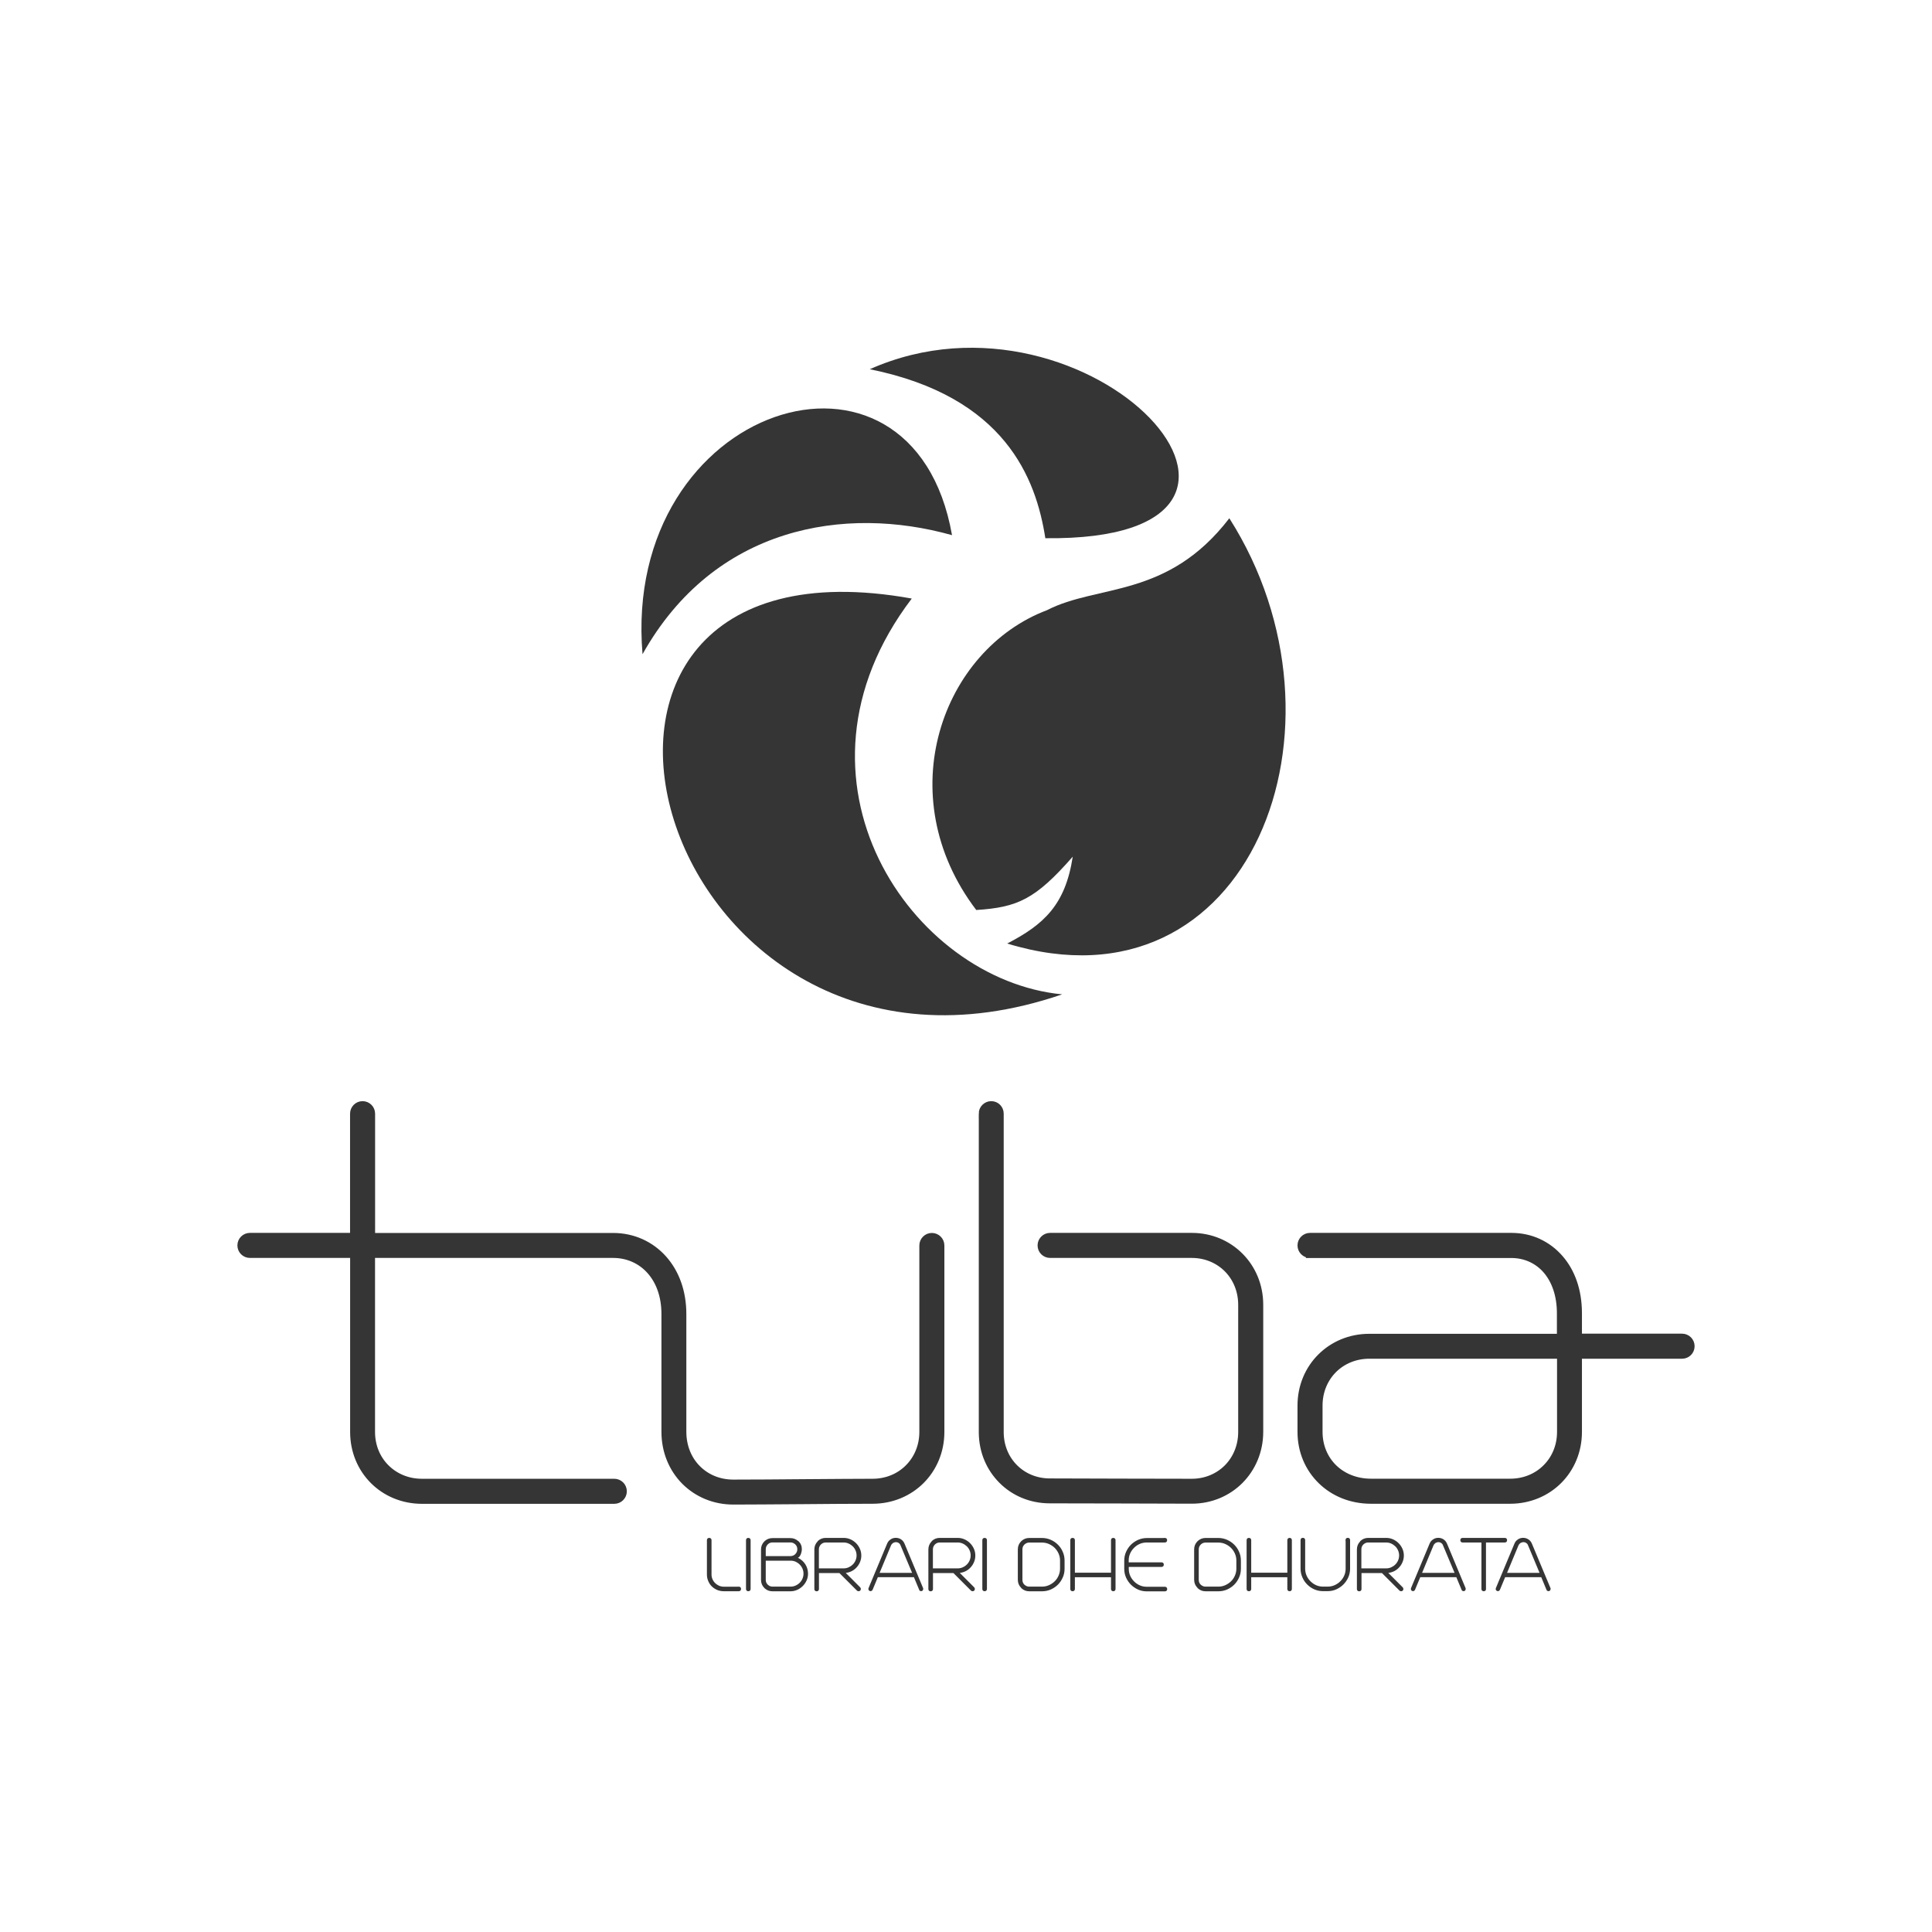
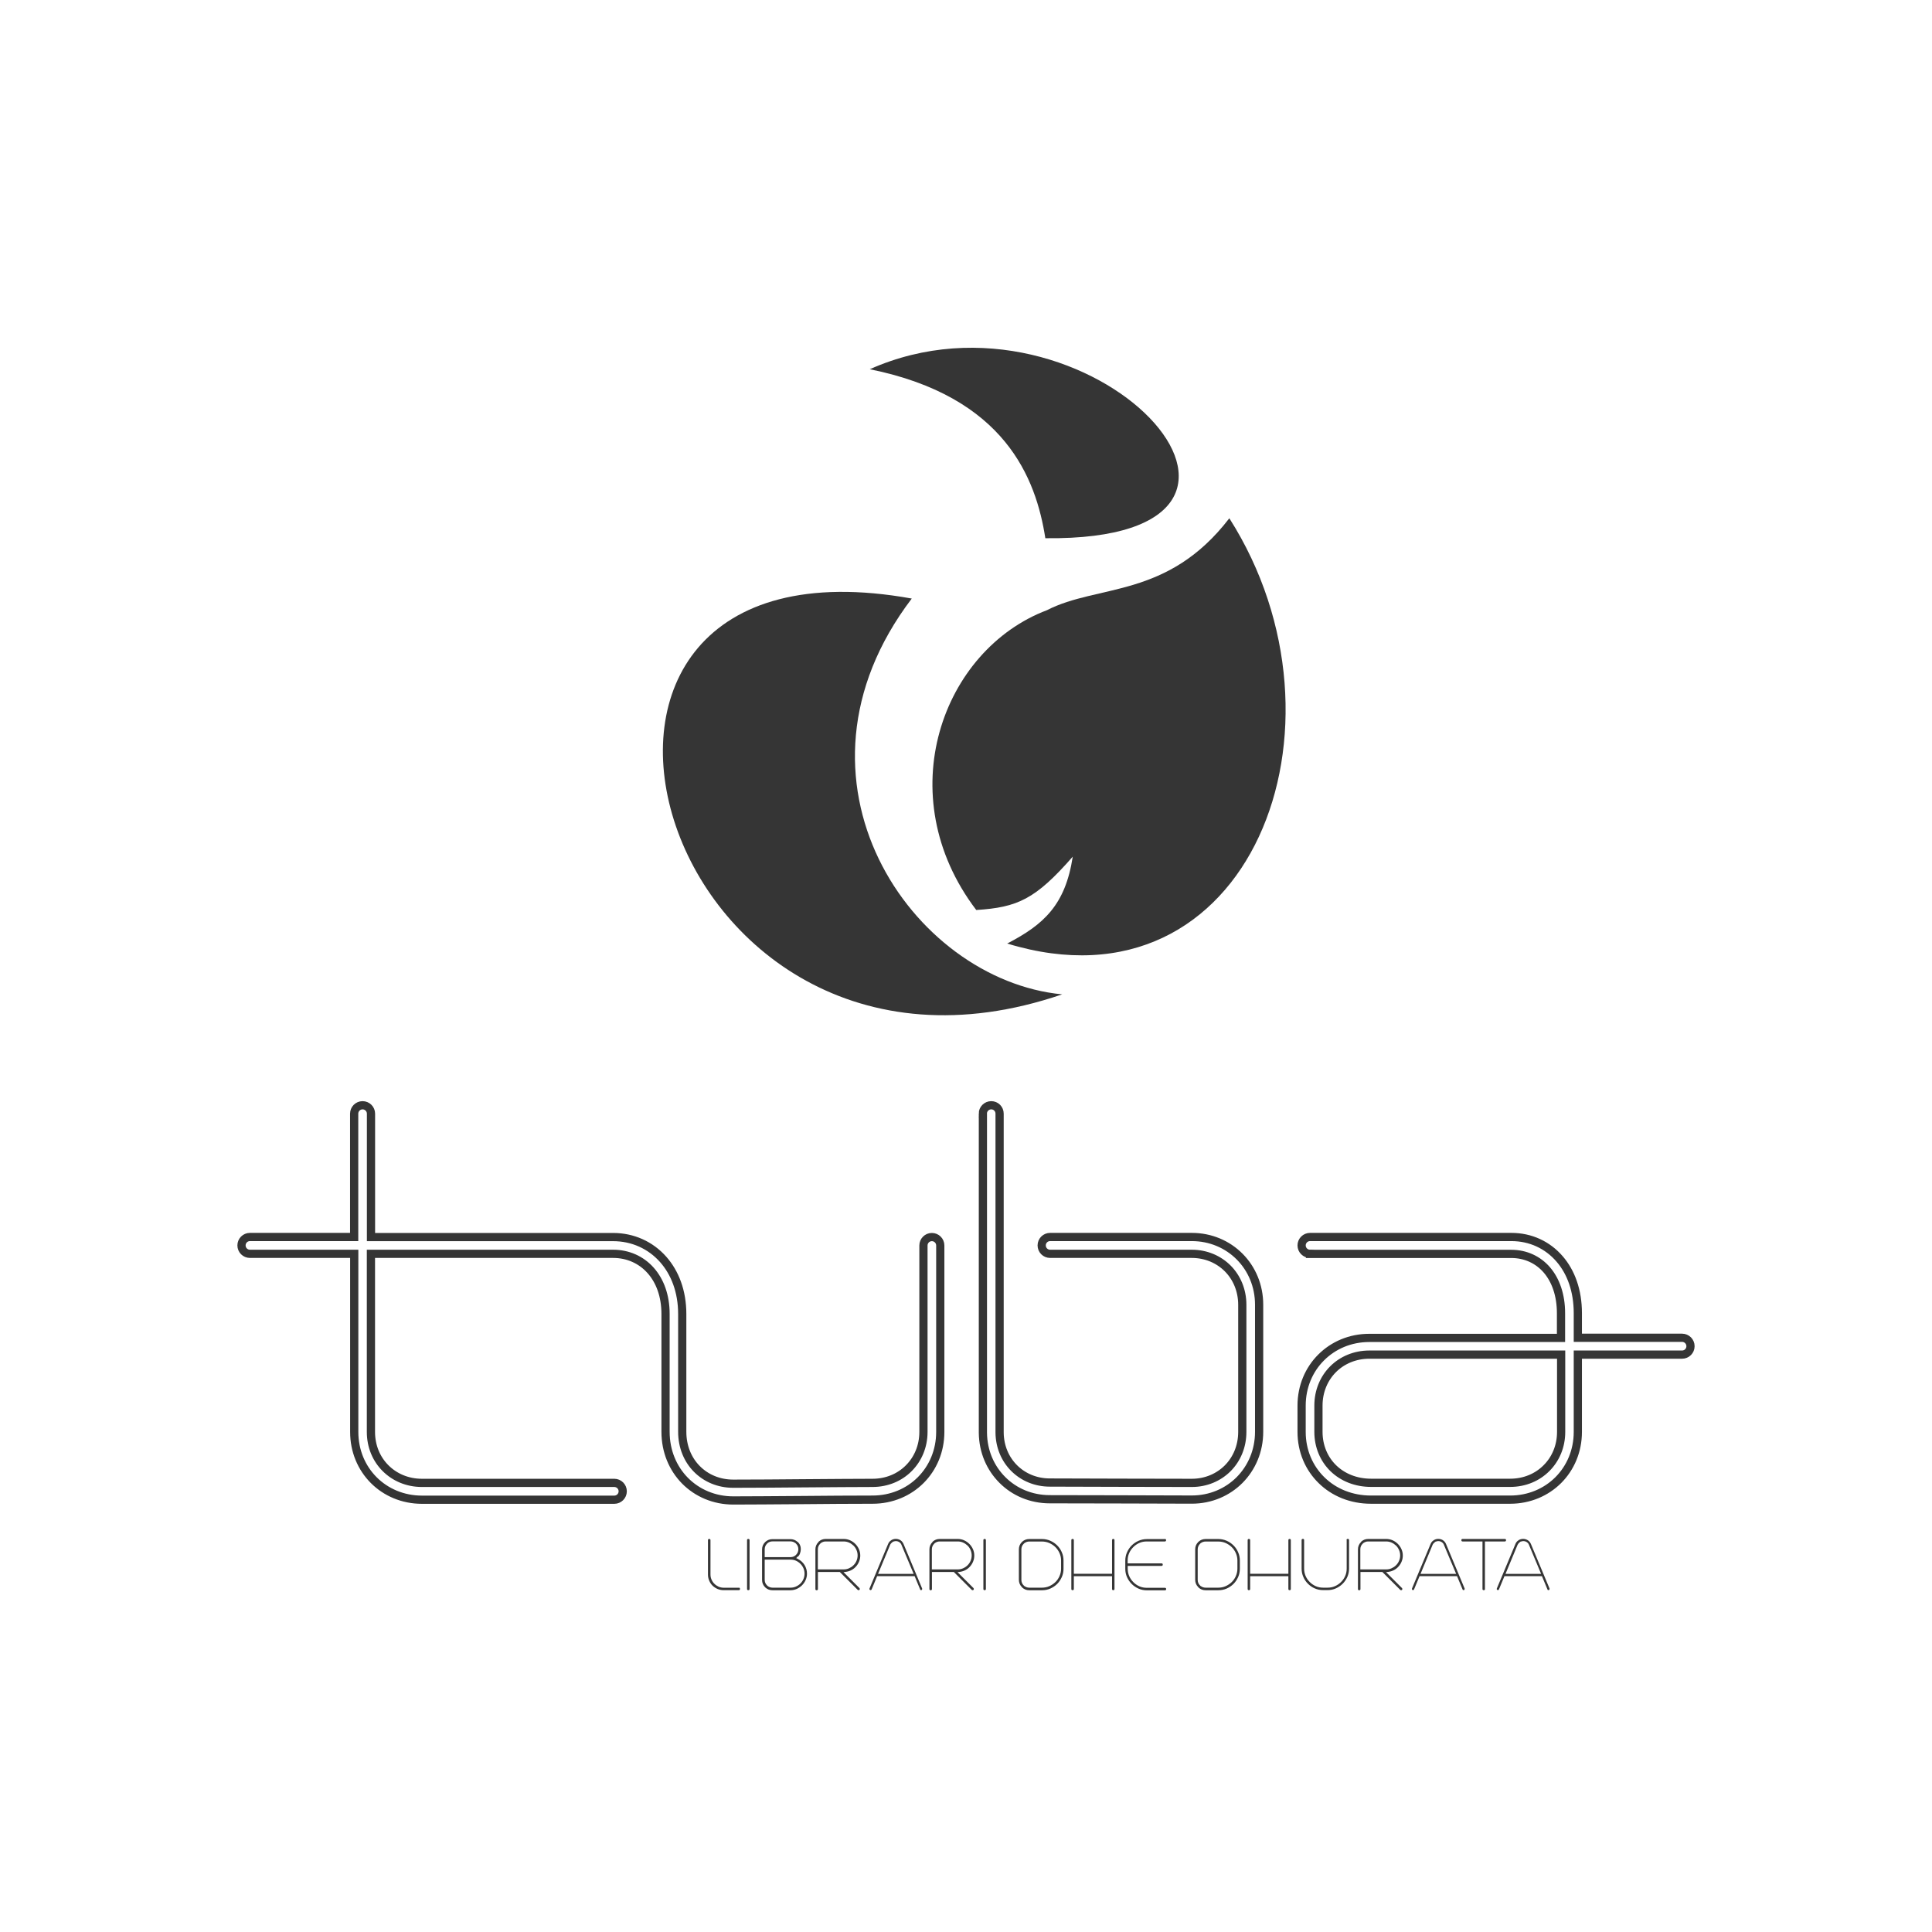
<svg xmlns="http://www.w3.org/2000/svg" width="200" height="200" viewBox="0 0 200 200" fill="none">
  <path fill-rule="evenodd" clip-rule="evenodd" d="M104.264 97.674C129.41 105.36 140.946 75.149 127.26 53.65C120.852 61.99 113.644 60.451 108.389 63.163C97.548 67.259 92.019 82.301 101.061 94.203C105.339 93.929 107.18 93.1 111.051 88.681C110.286 93.662 108.079 95.699 104.264 97.674Z" fill="#353535" />
-   <path fill-rule="evenodd" clip-rule="evenodd" d="M98.553 55.4C87.487 52.287 73.948 54.458 66.515 67.723C64.323 41.826 94.478 32.271 98.553 55.4Z" fill="#353535" />
  <path fill-rule="evenodd" clip-rule="evenodd" d="M109.955 102.936C67.618 117.43 50.307 54.016 94.386 61.962C80.103 80.742 94.393 101.446 109.955 102.936Z" fill="#353535" />
  <path fill-rule="evenodd" clip-rule="evenodd" d="M90.038 38.222C104.054 41.053 107.251 49.54 108.213 55.716C138.452 56.06 112.885 28.062 90.038 38.222Z" fill="#353535" />
-   <path d="M101.742 115.287C101.742 114.81 102.129 114.416 102.614 114.416C103.098 114.416 103.478 114.803 103.478 115.287V148.231V148.301C103.492 149.77 104.061 151.063 104.995 151.99C105.923 152.91 107.215 153.472 108.677 153.472H108.754C110.258 153.472 113.166 153.486 116.068 153.493C118.162 153.5 120.276 153.507 123.375 153.507C124.85 153.507 126.164 152.931 127.098 151.99C128.033 151.048 128.602 149.728 128.602 148.231V135.072C128.602 133.575 128.033 132.255 127.098 131.313C126.164 130.372 124.85 129.796 123.375 129.796H108.705C108.227 129.796 107.834 129.409 107.834 128.924C107.834 128.447 108.22 128.053 108.705 128.053H123.375C125.328 128.053 127.07 128.819 128.328 130.084C129.578 131.341 130.344 133.091 130.344 135.065V148.224C130.344 150.191 129.578 151.941 128.328 153.205C127.07 154.47 125.328 155.236 123.375 155.236C121.843 155.236 118.963 155.222 116.061 155.215C113.967 155.208 111.874 155.201 108.754 155.201H108.677C106.731 155.201 105.009 154.449 103.773 153.212C102.529 151.976 101.77 150.262 101.749 148.322V148.315V148.238V115.287H101.742ZM36.663 115.287C36.663 114.81 37.049 114.416 37.534 114.416C38.012 114.416 38.405 114.803 38.405 115.287V128.06H63.466C65.496 128.06 67.337 128.889 68.651 130.372C69.874 131.756 70.625 133.688 70.625 136.027V148.217C70.625 149.763 71.194 151.112 72.136 152.06C73.077 153.016 74.398 153.592 75.902 153.592C78.185 153.592 80.644 153.571 83.103 153.55C85.984 153.529 88.864 153.507 90.319 153.507C91.815 153.507 93.136 152.938 94.077 151.99C95.019 151.048 95.595 149.728 95.595 148.231V128.931C95.595 128.454 95.981 128.06 96.466 128.06C96.944 128.06 97.337 128.447 97.337 128.931V148.231C97.337 150.205 96.571 151.962 95.314 153.219C94.056 154.477 92.3 155.243 90.326 155.243C88.042 155.243 85.583 155.264 83.124 155.285C80.244 155.306 77.363 155.327 75.909 155.327C73.927 155.327 72.171 154.554 70.906 153.276C69.656 152.004 68.897 150.233 68.897 148.217V136.027C68.897 134.13 68.314 132.592 67.358 131.517C66.382 130.414 65.005 129.796 63.473 129.796H38.398V148.231C38.398 149.728 38.967 151.048 39.916 151.99C40.857 152.931 42.178 153.507 43.675 153.507H63.593C64.07 153.507 64.464 153.894 64.464 154.379C64.464 154.856 64.077 155.25 63.593 155.25H43.681C41.707 155.25 39.951 154.484 38.693 153.226C37.436 151.969 36.67 150.212 36.67 148.238V129.796H25.871C25.393 129.796 25 129.409 25 128.924C25 128.447 25.386 128.053 25.871 128.053H36.663V115.287ZM161.609 148.231V140.229H141.761C140.265 140.229 138.944 140.798 138.002 141.739C137.061 142.681 136.485 144.002 136.485 145.498V148.224C136.485 149.728 137.061 151.055 138.03 151.997C138.993 152.931 140.356 153.5 141.937 153.5H156.333C157.829 153.5 159.15 152.931 160.091 151.983C161.033 151.048 161.609 149.728 161.609 148.231ZM135.614 129.796C135.136 129.796 134.742 129.409 134.742 128.924C134.742 128.447 135.129 128.053 135.614 128.053H156.459C158.433 128.053 160.204 128.868 161.461 130.337C162.628 131.692 163.337 133.603 163.337 135.936V138.486H174.129C174.607 138.486 175 138.873 175 139.358C175 139.842 174.614 140.229 174.129 140.229H163.337V148.231C163.337 150.205 162.571 151.962 161.314 153.219C160.056 154.477 158.3 155.243 156.326 155.243H141.93C139.878 155.243 138.094 154.491 136.815 153.24C135.515 151.976 134.742 150.212 134.742 148.231V145.505C134.742 143.531 135.508 141.774 136.766 140.524C138.023 139.266 139.773 138.5 141.747 138.5H161.595V135.95C161.595 134.053 161.04 132.529 160.141 131.475C159.22 130.4 157.913 129.803 156.452 129.803H135.614V129.796Z" fill="#353535" />
  <path d="M101.742 115.287C101.742 114.81 102.129 114.416 102.614 114.416C103.098 114.416 103.478 114.803 103.478 115.287V148.231V148.301C103.492 149.77 104.061 151.063 104.995 151.99C105.923 152.91 107.215 153.472 108.677 153.472H108.754C110.258 153.472 113.166 153.486 116.068 153.493C118.162 153.5 120.276 153.507 123.375 153.507C124.85 153.507 126.164 152.931 127.098 151.99C128.033 151.048 128.602 149.728 128.602 148.231V135.072C128.602 133.575 128.033 132.255 127.098 131.313C126.164 130.372 124.85 129.796 123.375 129.796H108.705C108.227 129.796 107.834 129.409 107.834 128.924C107.834 128.447 108.22 128.053 108.705 128.053H123.375C125.328 128.053 127.07 128.819 128.328 130.084C129.578 131.341 130.344 133.091 130.344 135.065V148.224C130.344 150.191 129.578 151.941 128.328 153.205C127.07 154.47 125.328 155.236 123.375 155.236C121.843 155.236 118.963 155.222 116.061 155.215C113.967 155.208 111.874 155.201 108.754 155.201H108.677C106.731 155.201 105.009 154.449 103.773 153.212C102.529 151.976 101.77 150.262 101.749 148.322V148.315V148.238V115.287H101.742ZM36.663 115.287C36.663 114.81 37.049 114.416 37.534 114.416C38.012 114.416 38.405 114.803 38.405 115.287V128.06H63.466C65.496 128.06 67.337 128.889 68.651 130.372C69.874 131.756 70.625 133.688 70.625 136.027V148.217C70.625 149.763 71.194 151.112 72.136 152.06C73.077 153.016 74.398 153.592 75.902 153.592C78.185 153.592 80.644 153.571 83.103 153.55C85.984 153.529 88.864 153.507 90.319 153.507C91.815 153.507 93.136 152.938 94.077 151.99C95.019 151.048 95.595 149.728 95.595 148.231V128.931C95.595 128.454 95.981 128.06 96.466 128.06C96.944 128.06 97.337 128.447 97.337 128.931V148.231C97.337 150.205 96.571 151.962 95.314 153.219C94.056 154.477 92.3 155.243 90.326 155.243C88.042 155.243 85.583 155.264 83.124 155.285C80.244 155.306 77.363 155.327 75.909 155.327C73.927 155.327 72.171 154.554 70.906 153.276C69.656 152.004 68.897 150.233 68.897 148.217V136.027C68.897 134.13 68.314 132.592 67.358 131.517C66.382 130.414 65.005 129.796 63.473 129.796H38.398V148.231C38.398 149.728 38.967 151.048 39.916 151.99C40.857 152.931 42.178 153.507 43.675 153.507H63.593C64.07 153.507 64.464 153.894 64.464 154.379C64.464 154.856 64.077 155.25 63.593 155.25H43.681C41.707 155.25 39.951 154.484 38.693 153.226C37.436 151.969 36.67 150.212 36.67 148.238V129.796H25.871C25.393 129.796 25 129.409 25 128.924C25 128.447 25.386 128.053 25.871 128.053H36.663V115.287ZM161.609 148.231V140.229H141.761C140.265 140.229 138.944 140.798 138.002 141.739C137.061 142.681 136.485 144.002 136.485 145.498V148.224C136.485 149.728 137.061 151.055 138.03 151.997C138.993 152.931 140.356 153.5 141.937 153.5H156.333C157.829 153.5 159.15 152.931 160.091 151.983C161.033 151.048 161.609 149.728 161.609 148.231ZM135.614 129.796C135.136 129.796 134.742 129.409 134.742 128.924C134.742 128.447 135.129 128.053 135.614 128.053H156.459C158.433 128.053 160.204 128.868 161.461 130.337C162.628 131.692 163.337 133.603 163.337 135.936V138.486H174.129C174.607 138.486 175 138.873 175 139.358C175 139.842 174.614 140.229 174.129 140.229H163.337V148.231C163.337 150.205 162.571 151.962 161.314 153.219C160.056 154.477 158.3 155.243 156.326 155.243H141.93C139.878 155.243 138.094 154.491 136.815 153.24C135.515 151.976 134.742 150.212 134.742 148.231V145.505C134.742 143.531 135.508 141.774 136.766 140.524C138.023 139.266 139.773 138.5 141.747 138.5H161.595V135.95C161.595 134.053 161.04 132.529 160.141 131.475C159.22 130.4 157.913 129.803 156.452 129.803H135.614V129.796Z" stroke="#353535" stroke-width="0.85" stroke-miterlimit="22.926" />
  <path fill-rule="evenodd" clip-rule="evenodd" d="M157.45 159.564L157.337 159.641C157.225 159.725 157.148 159.816 157.098 159.922L155.848 162.929H159.536L158.279 159.922C158.237 159.802 158.159 159.711 158.061 159.648L158.054 159.641C157.949 159.571 157.829 159.535 157.696 159.535C157.618 159.535 157.541 159.549 157.457 159.585V159.564H157.45ZM158.173 159.458H158.18C158.314 159.549 158.412 159.676 158.482 159.838L160.408 164.446V164.482C160.408 164.566 160.372 164.608 160.295 164.608C160.239 164.608 160.204 164.587 160.197 164.545L159.621 163.161H155.742L155.166 164.545C155.145 164.587 155.11 164.608 155.061 164.608C155.033 164.608 155.005 164.594 154.977 164.573C154.956 164.552 154.941 164.524 154.941 164.496C154.941 164.475 154.941 164.461 154.949 164.446L156.874 159.838C156.944 159.669 157.049 159.535 157.197 159.451L157.218 159.43C157.358 159.346 157.506 159.304 157.674 159.304C157.85 159.304 158.012 159.353 158.159 159.444L158.173 159.458ZM153.726 164.489C153.726 164.573 153.684 164.615 153.6 164.615C153.508 164.615 153.466 164.573 153.466 164.489V159.571H151.408C151.323 159.571 151.281 159.528 151.281 159.437C151.281 159.353 151.323 159.311 151.408 159.311H155.778C155.862 159.311 155.904 159.353 155.904 159.437C155.904 159.528 155.862 159.571 155.778 159.571H153.719V164.489H153.726ZM148.653 159.564L148.541 159.641C148.429 159.725 148.351 159.816 148.302 159.922L147.052 162.929H150.74L149.475 159.922C149.433 159.802 149.356 159.711 149.258 159.648L149.251 159.641C149.145 159.571 149.026 159.535 148.892 159.535C148.815 159.535 148.738 159.549 148.653 159.585V159.564ZM149.384 159.458H149.391C149.525 159.549 149.623 159.676 149.693 159.838L151.618 164.446V164.482C151.618 164.566 151.583 164.608 151.506 164.608C151.45 164.608 151.415 164.587 151.408 164.545L150.831 163.161H146.953L146.377 164.545C146.356 164.587 146.321 164.608 146.272 164.608C146.237 164.608 146.215 164.594 146.194 164.573C146.173 164.552 146.159 164.524 146.159 164.496C146.159 164.475 146.159 164.461 146.166 164.446L148.091 159.838C148.162 159.669 148.267 159.535 148.415 159.451L148.436 159.43C148.576 159.346 148.724 159.304 148.892 159.304C149.068 159.304 149.23 159.353 149.377 159.444L149.384 159.458ZM143.497 162.465C143.686 162.465 143.869 162.43 144.045 162.353C144.22 162.275 144.375 162.177 144.508 162.044C144.642 161.917 144.747 161.763 144.824 161.587C144.902 161.411 144.944 161.222 144.944 161.018C144.944 160.814 144.902 160.624 144.824 160.449C144.747 160.273 144.642 160.119 144.508 159.992C144.375 159.866 144.22 159.76 144.045 159.683C143.869 159.606 143.686 159.571 143.497 159.571H141.635C141.452 159.571 141.29 159.627 141.143 159.732V159.725L141.059 159.809C140.897 159.964 140.82 160.161 140.82 160.386V162.465H143.37H143.497ZM140.911 159.592C141.122 159.402 141.361 159.311 141.642 159.311H143.504C143.735 159.311 143.96 159.36 144.164 159.451C144.368 159.542 144.55 159.669 144.705 159.823C144.86 159.978 144.986 160.161 145.077 160.364C145.169 160.568 145.218 160.786 145.218 161.025C145.218 161.236 145.183 161.432 145.105 161.629C145.028 161.826 144.923 162.001 144.789 162.149C144.656 162.304 144.501 162.43 144.319 162.528C144.136 162.627 143.939 162.69 143.721 162.718L143.482 162.746L145.134 164.397C145.162 164.432 145.169 164.468 145.169 164.489C145.169 164.573 145.126 164.615 145.035 164.615C145 164.615 144.972 164.601 144.951 164.58L143.103 162.732H140.834V164.496C140.834 164.58 140.792 164.622 140.7 164.622C140.616 164.622 140.574 164.58 140.574 164.496V160.393C140.574 160.098 140.679 159.845 140.89 159.634L140.911 159.592ZM139.393 159.43C139.393 159.346 139.436 159.304 139.527 159.304C139.611 159.304 139.653 159.346 139.653 159.43V162.381C139.653 162.683 139.597 162.971 139.478 163.238C139.358 163.505 139.197 163.744 138.993 163.948C138.789 164.151 138.55 164.313 138.283 164.432C138.016 164.552 137.728 164.608 137.426 164.608H136.97C136.667 164.608 136.379 164.552 136.105 164.432C135.831 164.313 135.6 164.151 135.396 163.948C135.192 163.744 135.03 163.505 134.918 163.238C134.799 162.971 134.742 162.683 134.742 162.381V159.43C134.742 159.346 134.785 159.304 134.869 159.304C134.96 159.304 135.002 159.346 135.002 159.43V162.381C135.002 162.655 135.052 162.908 135.157 163.147C135.262 163.386 135.403 163.589 135.586 163.772C135.768 163.955 135.972 164.095 136.211 164.201C136.45 164.306 136.703 164.355 136.977 164.355H137.433C137.7 164.355 137.953 164.306 138.192 164.201C138.431 164.095 138.642 163.955 138.824 163.772C139.007 163.589 139.148 163.386 139.253 163.147C139.358 162.908 139.408 162.655 139.408 162.381V159.557V159.43H139.393ZM133.372 162.915V159.437C133.372 159.353 133.415 159.311 133.499 159.311C133.583 159.311 133.625 159.353 133.625 159.437V164.489C133.625 164.573 133.583 164.615 133.499 164.615C133.415 164.615 133.372 164.573 133.372 164.489V163.168H129.417V164.489C129.417 164.573 129.375 164.615 129.283 164.615C129.199 164.615 129.157 164.573 129.157 164.489V159.437C129.157 159.353 129.199 159.311 129.283 159.311C129.375 159.311 129.417 159.353 129.417 159.437V162.915H133.372ZM124.309 164.194C124.457 164.299 124.618 164.355 124.801 164.355H126.115C126.382 164.355 126.635 164.306 126.874 164.201C127.112 164.095 127.323 163.955 127.506 163.779C127.689 163.603 127.829 163.393 127.934 163.154C128.04 162.915 128.096 162.655 128.096 162.388V161.545C128.096 161.271 128.04 161.018 127.934 160.779C127.829 160.54 127.682 160.329 127.506 160.154C127.323 159.978 127.112 159.838 126.874 159.732C126.635 159.627 126.382 159.578 126.115 159.578H124.801C124.618 159.578 124.45 159.634 124.309 159.739V159.732L124.225 159.816C124.07 159.971 123.986 160.168 123.986 160.393V163.547C123.986 163.772 124.063 163.969 124.225 164.123L124.309 164.208V164.194ZM124.042 164.299C123.831 164.088 123.726 163.835 123.726 163.54V160.386C123.726 160.09 123.831 159.838 124.042 159.627L124.07 159.599C124.281 159.409 124.52 159.318 124.801 159.318H126.122C126.424 159.318 126.712 159.381 126.986 159.5C127.26 159.62 127.492 159.781 127.696 159.985C127.899 160.189 128.061 160.421 128.173 160.695C128.293 160.962 128.349 161.25 128.349 161.552V162.395C128.349 162.697 128.293 162.985 128.173 163.252C128.054 163.519 127.899 163.758 127.696 163.962C127.492 164.165 127.253 164.327 126.986 164.446C126.712 164.566 126.424 164.622 126.122 164.622H124.801C124.52 164.622 124.281 164.531 124.07 164.341L124.042 164.299ZM120.578 159.311C120.67 159.311 120.712 159.353 120.712 159.437C120.712 159.528 120.67 159.571 120.578 159.571H118.71C118.436 159.571 118.183 159.62 117.944 159.725C117.705 159.831 117.501 159.971 117.319 160.154C117.136 160.336 116.995 160.54 116.89 160.779C116.785 161.018 116.735 161.271 116.735 161.545V161.84H120.241C120.326 161.84 120.368 161.882 120.368 161.966C120.368 162.058 120.326 162.1 120.241 162.1H116.742V162.395C116.742 162.669 116.792 162.922 116.897 163.161C117.002 163.4 117.143 163.603 117.326 163.786C117.508 163.969 117.712 164.109 117.951 164.215C118.19 164.32 118.443 164.369 118.717 164.369H120.586C120.677 164.369 120.719 164.411 120.719 164.503C120.719 164.587 120.677 164.629 120.586 164.629H118.717C118.415 164.629 118.126 164.573 117.86 164.453C117.593 164.334 117.354 164.172 117.15 163.969C116.946 163.765 116.785 163.526 116.665 163.259C116.546 162.992 116.489 162.704 116.489 162.402V161.559C116.489 161.257 116.546 160.969 116.665 160.702C116.785 160.435 116.939 160.196 117.143 159.992C117.347 159.788 117.586 159.627 117.852 159.507C118.126 159.388 118.415 159.325 118.717 159.325H120.578V159.311ZM115.119 162.915V159.437C115.119 159.353 115.162 159.311 115.246 159.311C115.33 159.311 115.372 159.353 115.372 159.437V164.489C115.372 164.573 115.33 164.615 115.246 164.615C115.162 164.615 115.119 164.573 115.119 164.489V163.168H111.164V164.489C111.164 164.573 111.122 164.615 111.03 164.615C110.946 164.615 110.904 164.573 110.904 164.489V159.437C110.904 159.353 110.946 159.311 111.03 159.311C111.122 159.311 111.164 159.353 111.164 159.437V162.915H115.119ZM106.056 164.194C106.204 164.299 106.365 164.355 106.548 164.355H107.862C108.129 164.355 108.382 164.306 108.621 164.201C108.86 164.095 109.07 163.955 109.253 163.779C109.436 163.603 109.576 163.393 109.682 163.154C109.787 162.915 109.843 162.655 109.843 162.388V161.545C109.843 161.271 109.787 161.018 109.682 160.779C109.576 160.54 109.429 160.329 109.253 160.154C109.07 159.978 108.86 159.838 108.621 159.732C108.382 159.627 108.129 159.578 107.862 159.578H106.548C106.365 159.578 106.204 159.634 106.056 159.739V159.732L105.972 159.816C105.81 159.971 105.733 160.168 105.733 160.393V163.547C105.733 163.772 105.81 163.969 105.972 164.123L106.056 164.208V164.194ZM105.789 164.299C105.578 164.088 105.473 163.835 105.473 163.54V160.386C105.473 160.09 105.578 159.838 105.789 159.627L105.817 159.599C106.028 159.409 106.267 159.318 106.548 159.318H107.869C108.171 159.318 108.459 159.381 108.733 159.5C109.007 159.62 109.239 159.781 109.443 159.985C109.646 160.189 109.808 160.421 109.92 160.695C110.04 160.962 110.096 161.25 110.096 161.552V162.395C110.096 162.697 110.04 162.985 109.92 163.252C109.801 163.519 109.646 163.758 109.443 163.962C109.239 164.165 109 164.327 108.733 164.446C108.459 164.566 108.171 164.622 107.869 164.622H106.548C106.267 164.622 106.028 164.531 105.817 164.341L105.789 164.299ZM102.059 164.489C102.059 164.573 102.016 164.615 101.925 164.615C101.841 164.615 101.799 164.573 101.799 164.489V159.437C101.799 159.353 101.841 159.311 101.925 159.311C102.016 159.311 102.059 159.353 102.059 159.437V164.489ZM99.143 162.465C99.333 162.465 99.515 162.43 99.691 162.353C99.867 162.275 100.021 162.177 100.155 162.044C100.288 161.917 100.393 161.763 100.471 161.587C100.548 161.411 100.59 161.222 100.59 161.018C100.59 160.814 100.548 160.624 100.471 160.449C100.393 160.273 100.288 160.119 100.155 159.992C100.021 159.866 99.867 159.76 99.691 159.683C99.515 159.606 99.333 159.571 99.143 159.571H97.281C97.098 159.571 96.93 159.627 96.789 159.732V159.725L96.705 159.809C96.55 159.964 96.466 160.161 96.466 160.386V162.465H99.016H99.143ZM96.55 159.592C96.761 159.402 97 159.311 97.281 159.311H99.143C99.375 159.311 99.6 159.36 99.803 159.451C100.007 159.542 100.19 159.669 100.344 159.823C100.499 159.978 100.625 160.161 100.717 160.364C100.808 160.568 100.857 160.786 100.857 161.025C100.857 161.236 100.822 161.432 100.745 161.629C100.667 161.826 100.562 162.001 100.429 162.149C100.295 162.304 100.141 162.43 99.958 162.528C99.775 162.627 99.579 162.69 99.361 162.718L99.122 162.746L100.773 164.397C100.801 164.432 100.808 164.468 100.808 164.489C100.808 164.573 100.766 164.615 100.674 164.615C100.639 164.615 100.611 164.601 100.59 164.58L98.742 162.732H96.473V164.496C96.473 164.58 96.431 164.622 96.34 164.622C96.255 164.622 96.213 164.58 96.213 164.496V160.393C96.213 160.098 96.319 159.845 96.529 159.634L96.55 159.592ZM92.496 159.564L92.384 159.641C92.272 159.725 92.194 159.816 92.145 159.922L90.895 162.929H94.583L93.319 159.922C93.276 159.802 93.199 159.711 93.101 159.648L93.094 159.641C92.988 159.571 92.869 159.535 92.735 159.535C92.658 159.535 92.581 159.549 92.496 159.585V159.564ZM93.227 159.458H93.234C93.368 159.549 93.466 159.676 93.536 159.838L95.461 164.446V164.482C95.461 164.566 95.426 164.608 95.349 164.608C95.293 164.608 95.258 164.587 95.258 164.545L94.681 163.161H90.803L90.227 164.545C90.206 164.587 90.171 164.608 90.122 164.608C90.087 164.608 90.066 164.594 90.037 164.573C90.016 164.552 90.002 164.524 90.002 164.496C90.002 164.475 90.002 164.461 90.009 164.446L91.934 159.838C92.005 159.669 92.11 159.535 92.258 159.451L92.279 159.43C92.419 159.346 92.567 159.304 92.735 159.304C92.911 159.304 93.073 159.353 93.22 159.444L93.227 159.458ZM87.333 162.465C87.522 162.465 87.705 162.43 87.881 162.353C88.056 162.275 88.211 162.177 88.344 162.044C88.478 161.917 88.583 161.763 88.66 161.587C88.738 161.411 88.78 161.222 88.78 161.018C88.78 160.814 88.738 160.624 88.66 160.449C88.583 160.273 88.478 160.119 88.344 159.992C88.211 159.866 88.056 159.76 87.881 159.683C87.705 159.606 87.522 159.571 87.333 159.571H85.478C85.295 159.571 85.126 159.627 84.986 159.732V159.725L84.902 159.809C84.747 159.964 84.663 160.161 84.663 160.386V162.465H87.213H87.333ZM84.747 159.592C84.958 159.402 85.197 159.311 85.478 159.311H87.34C87.572 159.311 87.796 159.36 88 159.451C88.204 159.542 88.386 159.669 88.541 159.823C88.696 159.978 88.822 160.161 88.913 160.364C89.005 160.568 89.054 160.786 89.054 161.025C89.054 161.236 89.019 161.432 88.942 161.629C88.864 161.826 88.759 162.001 88.625 162.149C88.492 162.304 88.337 162.43 88.155 162.528C87.972 162.627 87.775 162.69 87.557 162.718L87.319 162.746L88.97 164.397C88.998 164.432 89.005 164.468 89.005 164.489C89.005 164.573 88.963 164.615 88.871 164.615C88.836 164.615 88.808 164.601 88.787 164.58L86.939 162.732H84.67V164.496C84.67 164.58 84.628 164.622 84.536 164.622C84.452 164.622 84.41 164.58 84.41 164.496V160.393C84.41 160.098 84.515 159.845 84.726 159.634L84.747 159.592ZM79.485 159.718L79.4 159.802C79.246 159.957 79.162 160.154 79.162 160.379V161.194H81.846C81.951 161.194 82.056 161.172 82.155 161.13C82.253 161.088 82.337 161.032 82.407 160.955C82.478 160.877 82.541 160.793 82.583 160.695C82.625 160.596 82.646 160.491 82.646 160.379C82.646 160.154 82.569 159.957 82.407 159.802L82.323 159.718L82.316 159.725C82.169 159.62 82.007 159.564 81.831 159.564H79.97C79.787 159.564 79.618 159.62 79.478 159.725V159.718H79.485ZM79.485 164.194C79.632 164.299 79.794 164.355 79.977 164.355H81.838C82.028 164.355 82.211 164.32 82.386 164.243C82.562 164.165 82.717 164.067 82.85 163.934C82.984 163.807 83.089 163.653 83.166 163.477C83.244 163.301 83.286 163.112 83.286 162.908C83.286 162.711 83.251 162.528 83.173 162.346C83.096 162.17 82.991 162.016 82.857 161.882C82.724 161.749 82.569 161.643 82.4 161.566C82.225 161.489 82.042 161.453 81.846 161.453H79.162V163.54C79.162 163.765 79.239 163.962 79.4 164.116L79.485 164.201V164.194ZM82.583 159.62C82.689 159.718 82.773 159.838 82.822 159.964C82.878 160.09 82.899 160.231 82.899 160.379C82.899 160.435 82.892 160.505 82.878 160.582C82.864 160.66 82.843 160.737 82.815 160.814C82.787 160.891 82.752 160.962 82.71 161.025C82.668 161.088 82.611 161.137 82.548 161.165L82.422 161.292L82.576 161.369C82.878 161.524 83.117 161.735 83.286 162.009C83.454 162.283 83.539 162.585 83.539 162.908C83.539 163.14 83.49 163.364 83.398 163.568C83.307 163.772 83.18 163.955 83.026 164.109C82.871 164.264 82.689 164.39 82.485 164.482C82.281 164.573 82.056 164.622 81.824 164.622H79.963C79.681 164.622 79.443 164.531 79.232 164.341L79.204 164.313C78.993 164.102 78.888 163.849 78.888 163.554V160.4C78.888 160.105 78.993 159.852 79.204 159.641L79.232 159.613C79.443 159.423 79.681 159.332 79.963 159.332H81.824C82.105 159.332 82.344 159.423 82.555 159.613L82.583 159.62ZM77.595 164.489C77.595 164.573 77.553 164.615 77.461 164.615C77.377 164.615 77.335 164.573 77.335 164.489V159.437C77.335 159.353 77.377 159.311 77.461 159.311C77.553 159.311 77.595 159.353 77.595 159.437V164.489ZM76.478 164.355C76.562 164.355 76.604 164.397 76.604 164.489C76.604 164.573 76.562 164.615 76.478 164.615H74.911C74.693 164.615 74.483 164.573 74.279 164.489C74.082 164.404 73.906 164.285 73.759 164.144C73.611 163.997 73.499 163.828 73.415 163.624C73.33 163.428 73.288 163.217 73.288 162.992V159.437C73.288 159.353 73.33 159.311 73.415 159.311C73.506 159.311 73.548 159.353 73.548 159.437V162.992C73.548 163.182 73.583 163.357 73.66 163.526C73.731 163.688 73.829 163.835 73.956 163.955C74.082 164.081 74.222 164.172 74.384 164.25C74.546 164.32 74.728 164.362 74.918 164.362H76.358H76.478V164.355Z" fill="#353535" />
-   <path d="M157.45 159.564L157.337 159.641C157.225 159.725 157.148 159.816 157.098 159.922L155.848 162.929H159.536L158.279 159.922C158.237 159.802 158.159 159.711 158.061 159.648L158.054 159.641C157.949 159.571 157.829 159.535 157.696 159.535C157.618 159.535 157.541 159.549 157.457 159.585V159.564H157.45ZM158.173 159.458H158.18C158.314 159.549 158.412 159.676 158.482 159.838L160.408 164.446V164.482C160.408 164.566 160.372 164.608 160.295 164.608C160.239 164.608 160.204 164.587 160.197 164.545L159.621 163.161H155.742L155.166 164.545C155.145 164.587 155.11 164.608 155.061 164.608C155.033 164.608 155.005 164.594 154.977 164.573C154.956 164.552 154.941 164.524 154.941 164.496C154.941 164.475 154.941 164.461 154.949 164.446L156.874 159.838C156.944 159.669 157.049 159.535 157.197 159.451L157.218 159.43C157.358 159.346 157.506 159.304 157.674 159.304C157.85 159.304 158.012 159.353 158.159 159.444L158.173 159.458ZM153.726 164.489C153.726 164.573 153.684 164.615 153.6 164.615C153.508 164.615 153.466 164.573 153.466 164.489V159.571H151.408C151.323 159.571 151.281 159.528 151.281 159.437C151.281 159.353 151.323 159.311 151.408 159.311H155.778C155.862 159.311 155.904 159.353 155.904 159.437C155.904 159.528 155.862 159.571 155.778 159.571H153.719V164.489H153.726ZM148.653 159.564L148.541 159.641C148.429 159.725 148.351 159.816 148.302 159.922L147.052 162.929H150.74L149.475 159.922C149.433 159.802 149.356 159.711 149.258 159.648L149.251 159.641C149.145 159.571 149.026 159.535 148.892 159.535C148.815 159.535 148.738 159.549 148.653 159.585V159.564ZM149.384 159.458H149.391C149.525 159.549 149.623 159.676 149.693 159.838L151.618 164.446V164.482C151.618 164.566 151.583 164.608 151.506 164.608C151.45 164.608 151.415 164.587 151.408 164.545L150.831 163.161H146.953L146.377 164.545C146.356 164.587 146.321 164.608 146.272 164.608C146.237 164.608 146.215 164.594 146.194 164.573C146.173 164.552 146.159 164.524 146.159 164.496C146.159 164.475 146.159 164.461 146.166 164.446L148.091 159.838C148.162 159.669 148.267 159.535 148.415 159.451L148.436 159.43C148.576 159.346 148.724 159.304 148.892 159.304C149.068 159.304 149.23 159.353 149.377 159.444L149.384 159.458ZM143.497 162.465C143.686 162.465 143.869 162.43 144.045 162.353C144.22 162.275 144.375 162.177 144.508 162.044C144.642 161.917 144.747 161.763 144.824 161.587C144.902 161.411 144.944 161.222 144.944 161.018C144.944 160.814 144.902 160.624 144.824 160.449C144.747 160.273 144.642 160.119 144.508 159.992C144.375 159.866 144.22 159.76 144.045 159.683C143.869 159.606 143.686 159.571 143.497 159.571H141.635C141.452 159.571 141.29 159.627 141.143 159.732V159.725L141.059 159.809C140.897 159.964 140.82 160.161 140.82 160.386V162.465H143.37H143.497ZM140.911 159.592C141.122 159.402 141.361 159.311 141.642 159.311H143.504C143.735 159.311 143.96 159.36 144.164 159.451C144.368 159.542 144.55 159.669 144.705 159.823C144.86 159.978 144.986 160.161 145.077 160.364C145.169 160.568 145.218 160.786 145.218 161.025C145.218 161.236 145.183 161.432 145.105 161.629C145.028 161.826 144.923 162.001 144.789 162.149C144.656 162.304 144.501 162.43 144.319 162.528C144.136 162.627 143.939 162.69 143.721 162.718L143.482 162.746L145.134 164.397C145.162 164.432 145.169 164.468 145.169 164.489C145.169 164.573 145.126 164.615 145.035 164.615C145 164.615 144.972 164.601 144.951 164.58L143.103 162.732H140.834V164.496C140.834 164.58 140.792 164.622 140.7 164.622C140.616 164.622 140.574 164.58 140.574 164.496V160.393C140.574 160.098 140.679 159.845 140.89 159.634L140.911 159.592ZM139.393 159.43C139.393 159.346 139.436 159.304 139.527 159.304C139.611 159.304 139.653 159.346 139.653 159.43V162.381C139.653 162.683 139.597 162.971 139.478 163.238C139.358 163.505 139.197 163.744 138.993 163.948C138.789 164.151 138.55 164.313 138.283 164.432C138.016 164.552 137.728 164.608 137.426 164.608H136.97C136.667 164.608 136.379 164.552 136.105 164.432C135.831 164.313 135.6 164.151 135.396 163.948C135.192 163.744 135.03 163.505 134.918 163.238C134.799 162.971 134.742 162.683 134.742 162.381V159.43C134.742 159.346 134.785 159.304 134.869 159.304C134.96 159.304 135.002 159.346 135.002 159.43V162.381C135.002 162.655 135.052 162.908 135.157 163.147C135.262 163.386 135.403 163.589 135.586 163.772C135.768 163.955 135.972 164.095 136.211 164.201C136.45 164.306 136.703 164.355 136.977 164.355H137.433C137.7 164.355 137.953 164.306 138.192 164.201C138.431 164.095 138.642 163.955 138.824 163.772C139.007 163.589 139.148 163.386 139.253 163.147C139.358 162.908 139.408 162.655 139.408 162.381V159.557V159.43H139.393ZM133.372 162.915V159.437C133.372 159.353 133.415 159.311 133.499 159.311C133.583 159.311 133.625 159.353 133.625 159.437V164.489C133.625 164.573 133.583 164.615 133.499 164.615C133.415 164.615 133.372 164.573 133.372 164.489V163.168H129.417V164.489C129.417 164.573 129.375 164.615 129.283 164.615C129.199 164.615 129.157 164.573 129.157 164.489V159.437C129.157 159.353 129.199 159.311 129.283 159.311C129.375 159.311 129.417 159.353 129.417 159.437V162.915H133.372ZM124.309 164.194C124.457 164.299 124.618 164.355 124.801 164.355H126.115C126.382 164.355 126.635 164.306 126.874 164.201C127.112 164.095 127.323 163.955 127.506 163.779C127.689 163.603 127.829 163.393 127.934 163.154C128.04 162.915 128.096 162.655 128.096 162.388V161.545C128.096 161.271 128.04 161.018 127.934 160.779C127.829 160.54 127.682 160.329 127.506 160.154C127.323 159.978 127.112 159.838 126.874 159.732C126.635 159.627 126.382 159.578 126.115 159.578H124.801C124.618 159.578 124.45 159.634 124.309 159.739V159.732L124.225 159.816C124.07 159.971 123.986 160.168 123.986 160.393V163.547C123.986 163.772 124.063 163.969 124.225 164.123L124.309 164.208V164.194ZM124.042 164.299C123.831 164.088 123.726 163.835 123.726 163.54V160.386C123.726 160.09 123.831 159.838 124.042 159.627L124.07 159.599C124.281 159.409 124.52 159.318 124.801 159.318H126.122C126.424 159.318 126.712 159.381 126.986 159.5C127.26 159.62 127.492 159.781 127.696 159.985C127.899 160.189 128.061 160.421 128.173 160.695C128.293 160.962 128.349 161.25 128.349 161.552V162.395C128.349 162.697 128.293 162.985 128.173 163.252C128.054 163.519 127.899 163.758 127.696 163.962C127.492 164.165 127.253 164.327 126.986 164.446C126.712 164.566 126.424 164.622 126.122 164.622H124.801C124.52 164.622 124.281 164.531 124.07 164.341L124.042 164.299ZM120.578 159.311C120.67 159.311 120.712 159.353 120.712 159.437C120.712 159.528 120.67 159.571 120.578 159.571H118.71C118.436 159.571 118.183 159.62 117.944 159.725C117.705 159.831 117.501 159.971 117.319 160.154C117.136 160.336 116.995 160.54 116.89 160.779C116.785 161.018 116.735 161.271 116.735 161.545V161.84H120.241C120.326 161.84 120.368 161.882 120.368 161.966C120.368 162.058 120.326 162.1 120.241 162.1H116.742V162.395C116.742 162.669 116.792 162.922 116.897 163.161C117.002 163.4 117.143 163.603 117.326 163.786C117.508 163.969 117.712 164.109 117.951 164.215C118.19 164.32 118.443 164.369 118.717 164.369H120.586C120.677 164.369 120.719 164.411 120.719 164.503C120.719 164.587 120.677 164.629 120.586 164.629H118.717C118.415 164.629 118.126 164.573 117.86 164.453C117.593 164.334 117.354 164.172 117.15 163.969C116.946 163.765 116.785 163.526 116.665 163.259C116.546 162.992 116.489 162.704 116.489 162.402V161.559C116.489 161.257 116.546 160.969 116.665 160.702C116.785 160.435 116.939 160.196 117.143 159.992C117.347 159.788 117.586 159.627 117.852 159.507C118.126 159.388 118.415 159.325 118.717 159.325H120.578V159.311ZM115.119 162.915V159.437C115.119 159.353 115.162 159.311 115.246 159.311C115.33 159.311 115.372 159.353 115.372 159.437V164.489C115.372 164.573 115.33 164.615 115.246 164.615C115.162 164.615 115.119 164.573 115.119 164.489V163.168H111.164V164.489C111.164 164.573 111.122 164.615 111.03 164.615C110.946 164.615 110.904 164.573 110.904 164.489V159.437C110.904 159.353 110.946 159.311 111.03 159.311C111.122 159.311 111.164 159.353 111.164 159.437V162.915H115.119ZM106.056 164.194C106.204 164.299 106.365 164.355 106.548 164.355H107.862C108.129 164.355 108.382 164.306 108.621 164.201C108.86 164.095 109.07 163.955 109.253 163.779C109.436 163.603 109.576 163.393 109.682 163.154C109.787 162.915 109.843 162.655 109.843 162.388V161.545C109.843 161.271 109.787 161.018 109.682 160.779C109.576 160.54 109.429 160.329 109.253 160.154C109.07 159.978 108.86 159.838 108.621 159.732C108.382 159.627 108.129 159.578 107.862 159.578H106.548C106.365 159.578 106.204 159.634 106.056 159.739V159.732L105.972 159.816C105.81 159.971 105.733 160.168 105.733 160.393V163.547C105.733 163.772 105.81 163.969 105.972 164.123L106.056 164.208V164.194ZM105.789 164.299C105.578 164.088 105.473 163.835 105.473 163.54V160.386C105.473 160.09 105.578 159.838 105.789 159.627L105.817 159.599C106.028 159.409 106.267 159.318 106.548 159.318H107.869C108.171 159.318 108.459 159.381 108.733 159.5C109.007 159.62 109.239 159.781 109.443 159.985C109.646 160.189 109.808 160.421 109.92 160.695C110.04 160.962 110.096 161.25 110.096 161.552V162.395C110.096 162.697 110.04 162.985 109.92 163.252C109.801 163.519 109.646 163.758 109.443 163.962C109.239 164.165 109 164.327 108.733 164.446C108.459 164.566 108.171 164.622 107.869 164.622H106.548C106.267 164.622 106.028 164.531 105.817 164.341L105.789 164.299ZM102.059 164.489C102.059 164.573 102.016 164.615 101.925 164.615C101.841 164.615 101.799 164.573 101.799 164.489V159.437C101.799 159.353 101.841 159.311 101.925 159.311C102.016 159.311 102.059 159.353 102.059 159.437V164.489ZM99.143 162.465C99.333 162.465 99.515 162.43 99.691 162.353C99.867 162.275 100.021 162.177 100.155 162.044C100.288 161.917 100.393 161.763 100.471 161.587C100.548 161.411 100.59 161.222 100.59 161.018C100.59 160.814 100.548 160.624 100.471 160.449C100.393 160.273 100.288 160.119 100.155 159.992C100.021 159.866 99.867 159.76 99.691 159.683C99.515 159.606 99.333 159.571 99.143 159.571H97.281C97.098 159.571 96.93 159.627 96.789 159.732V159.725L96.705 159.809C96.55 159.964 96.466 160.161 96.466 160.386V162.465H99.016H99.143ZM96.55 159.592C96.761 159.402 97 159.311 97.281 159.311H99.143C99.375 159.311 99.6 159.36 99.803 159.451C100.007 159.542 100.19 159.669 100.344 159.823C100.499 159.978 100.625 160.161 100.717 160.364C100.808 160.568 100.857 160.786 100.857 161.025C100.857 161.236 100.822 161.432 100.745 161.629C100.667 161.826 100.562 162.001 100.429 162.149C100.295 162.304 100.141 162.43 99.958 162.528C99.775 162.627 99.579 162.69 99.361 162.718L99.122 162.746L100.773 164.397C100.801 164.432 100.808 164.468 100.808 164.489C100.808 164.573 100.766 164.615 100.674 164.615C100.639 164.615 100.611 164.601 100.59 164.58L98.742 162.732H96.473V164.496C96.473 164.58 96.431 164.622 96.34 164.622C96.255 164.622 96.213 164.58 96.213 164.496V160.393C96.213 160.098 96.319 159.845 96.529 159.634L96.55 159.592ZM92.496 159.564L92.384 159.641C92.272 159.725 92.194 159.816 92.145 159.922L90.895 162.929H94.583L93.319 159.922C93.276 159.802 93.199 159.711 93.101 159.648L93.094 159.641C92.988 159.571 92.869 159.535 92.735 159.535C92.658 159.535 92.581 159.549 92.496 159.585V159.564V159.564ZM93.227 159.458H93.234C93.368 159.549 93.466 159.676 93.536 159.838L95.461 164.446V164.482C95.461 164.566 95.426 164.608 95.349 164.608C95.293 164.608 95.258 164.587 95.258 164.545L94.681 163.161H90.803L90.227 164.545C90.206 164.587 90.171 164.608 90.122 164.608C90.087 164.608 90.066 164.594 90.037 164.573C90.016 164.552 90.002 164.524 90.002 164.496C90.002 164.475 90.002 164.461 90.009 164.446L91.934 159.838C92.005 159.669 92.11 159.535 92.258 159.451L92.279 159.43C92.419 159.346 92.567 159.304 92.735 159.304C92.911 159.304 93.073 159.353 93.22 159.444L93.227 159.458ZM87.333 162.465C87.522 162.465 87.705 162.43 87.881 162.353C88.056 162.275 88.211 162.177 88.344 162.044C88.478 161.917 88.583 161.763 88.66 161.587C88.738 161.411 88.78 161.222 88.78 161.018C88.78 160.814 88.738 160.624 88.66 160.449C88.583 160.273 88.478 160.119 88.344 159.992C88.211 159.866 88.056 159.76 87.881 159.683C87.705 159.606 87.522 159.571 87.333 159.571H85.478C85.295 159.571 85.126 159.627 84.986 159.732V159.725L84.902 159.809C84.747 159.964 84.663 160.161 84.663 160.386V162.465H87.213H87.333ZM84.747 159.592C84.958 159.402 85.197 159.311 85.478 159.311H87.34C87.572 159.311 87.796 159.36 88 159.451C88.204 159.542 88.386 159.669 88.541 159.823C88.696 159.978 88.822 160.161 88.913 160.364C89.005 160.568 89.054 160.786 89.054 161.025C89.054 161.236 89.019 161.432 88.942 161.629C88.864 161.826 88.759 162.001 88.625 162.149C88.492 162.304 88.337 162.43 88.155 162.528C87.972 162.627 87.775 162.69 87.557 162.718L87.319 162.746L88.97 164.397C88.998 164.432 89.005 164.468 89.005 164.489C89.005 164.573 88.963 164.615 88.871 164.615C88.836 164.615 88.808 164.601 88.787 164.58L86.939 162.732H84.67V164.496C84.67 164.58 84.628 164.622 84.536 164.622C84.452 164.622 84.41 164.58 84.41 164.496V160.393C84.41 160.098 84.515 159.845 84.726 159.634L84.747 159.592ZM79.485 159.718L79.4 159.802C79.246 159.957 79.162 160.154 79.162 160.379V161.194H81.846C81.951 161.194 82.056 161.172 82.155 161.13C82.253 161.088 82.337 161.032 82.407 160.955C82.478 160.877 82.541 160.793 82.583 160.695C82.625 160.596 82.646 160.491 82.646 160.379C82.646 160.154 82.569 159.957 82.407 159.802L82.323 159.718L82.316 159.725C82.169 159.62 82.007 159.564 81.831 159.564H79.97C79.787 159.564 79.618 159.62 79.478 159.725V159.718H79.485ZM79.485 164.194C79.632 164.299 79.794 164.355 79.977 164.355H81.838C82.028 164.355 82.211 164.32 82.386 164.243C82.562 164.165 82.717 164.067 82.85 163.934C82.984 163.807 83.089 163.653 83.166 163.477C83.244 163.301 83.286 163.112 83.286 162.908C83.286 162.711 83.251 162.528 83.173 162.346C83.096 162.17 82.991 162.016 82.857 161.882C82.724 161.749 82.569 161.643 82.4 161.566C82.225 161.489 82.042 161.453 81.846 161.453H79.162V163.54C79.162 163.765 79.239 163.962 79.4 164.116L79.485 164.201V164.194V164.194ZM82.583 159.62C82.689 159.718 82.773 159.838 82.822 159.964C82.878 160.09 82.899 160.231 82.899 160.379C82.899 160.435 82.892 160.505 82.878 160.582C82.864 160.66 82.843 160.737 82.815 160.814C82.787 160.891 82.752 160.962 82.71 161.025C82.668 161.088 82.611 161.137 82.548 161.165L82.422 161.292L82.576 161.369C82.878 161.524 83.117 161.735 83.286 162.009C83.454 162.283 83.539 162.585 83.539 162.908C83.539 163.14 83.49 163.364 83.398 163.568C83.307 163.772 83.18 163.955 83.026 164.109C82.871 164.264 82.689 164.39 82.485 164.482C82.281 164.573 82.056 164.622 81.824 164.622H79.963C79.681 164.622 79.443 164.531 79.232 164.341L79.204 164.313C78.993 164.102 78.888 163.849 78.888 163.554V160.4C78.888 160.105 78.993 159.852 79.204 159.641L79.232 159.613C79.443 159.423 79.681 159.332 79.963 159.332H81.824C82.105 159.332 82.344 159.423 82.555 159.613L82.583 159.62ZM77.595 164.489C77.595 164.573 77.553 164.615 77.461 164.615C77.377 164.615 77.335 164.573 77.335 164.489V159.437C77.335 159.353 77.377 159.311 77.461 159.311C77.553 159.311 77.595 159.353 77.595 159.437V164.489ZM76.478 164.355C76.562 164.355 76.604 164.397 76.604 164.489C76.604 164.573 76.562 164.615 76.478 164.615H74.911C74.693 164.615 74.483 164.573 74.279 164.489C74.082 164.404 73.906 164.285 73.759 164.144C73.611 163.997 73.499 163.828 73.415 163.624C73.33 163.428 73.288 163.217 73.288 162.992V159.437C73.288 159.353 73.33 159.311 73.415 159.311C73.506 159.311 73.548 159.353 73.548 159.437V162.992C73.548 163.182 73.583 163.357 73.66 163.526C73.731 163.688 73.829 163.835 73.956 163.955C74.082 164.081 74.222 164.172 74.384 164.25C74.546 164.32 74.728 164.362 74.918 164.362H76.358H76.478V164.355Z" stroke="#353535" stroke-width="0.216" stroke-miterlimit="22.926" />
</svg>